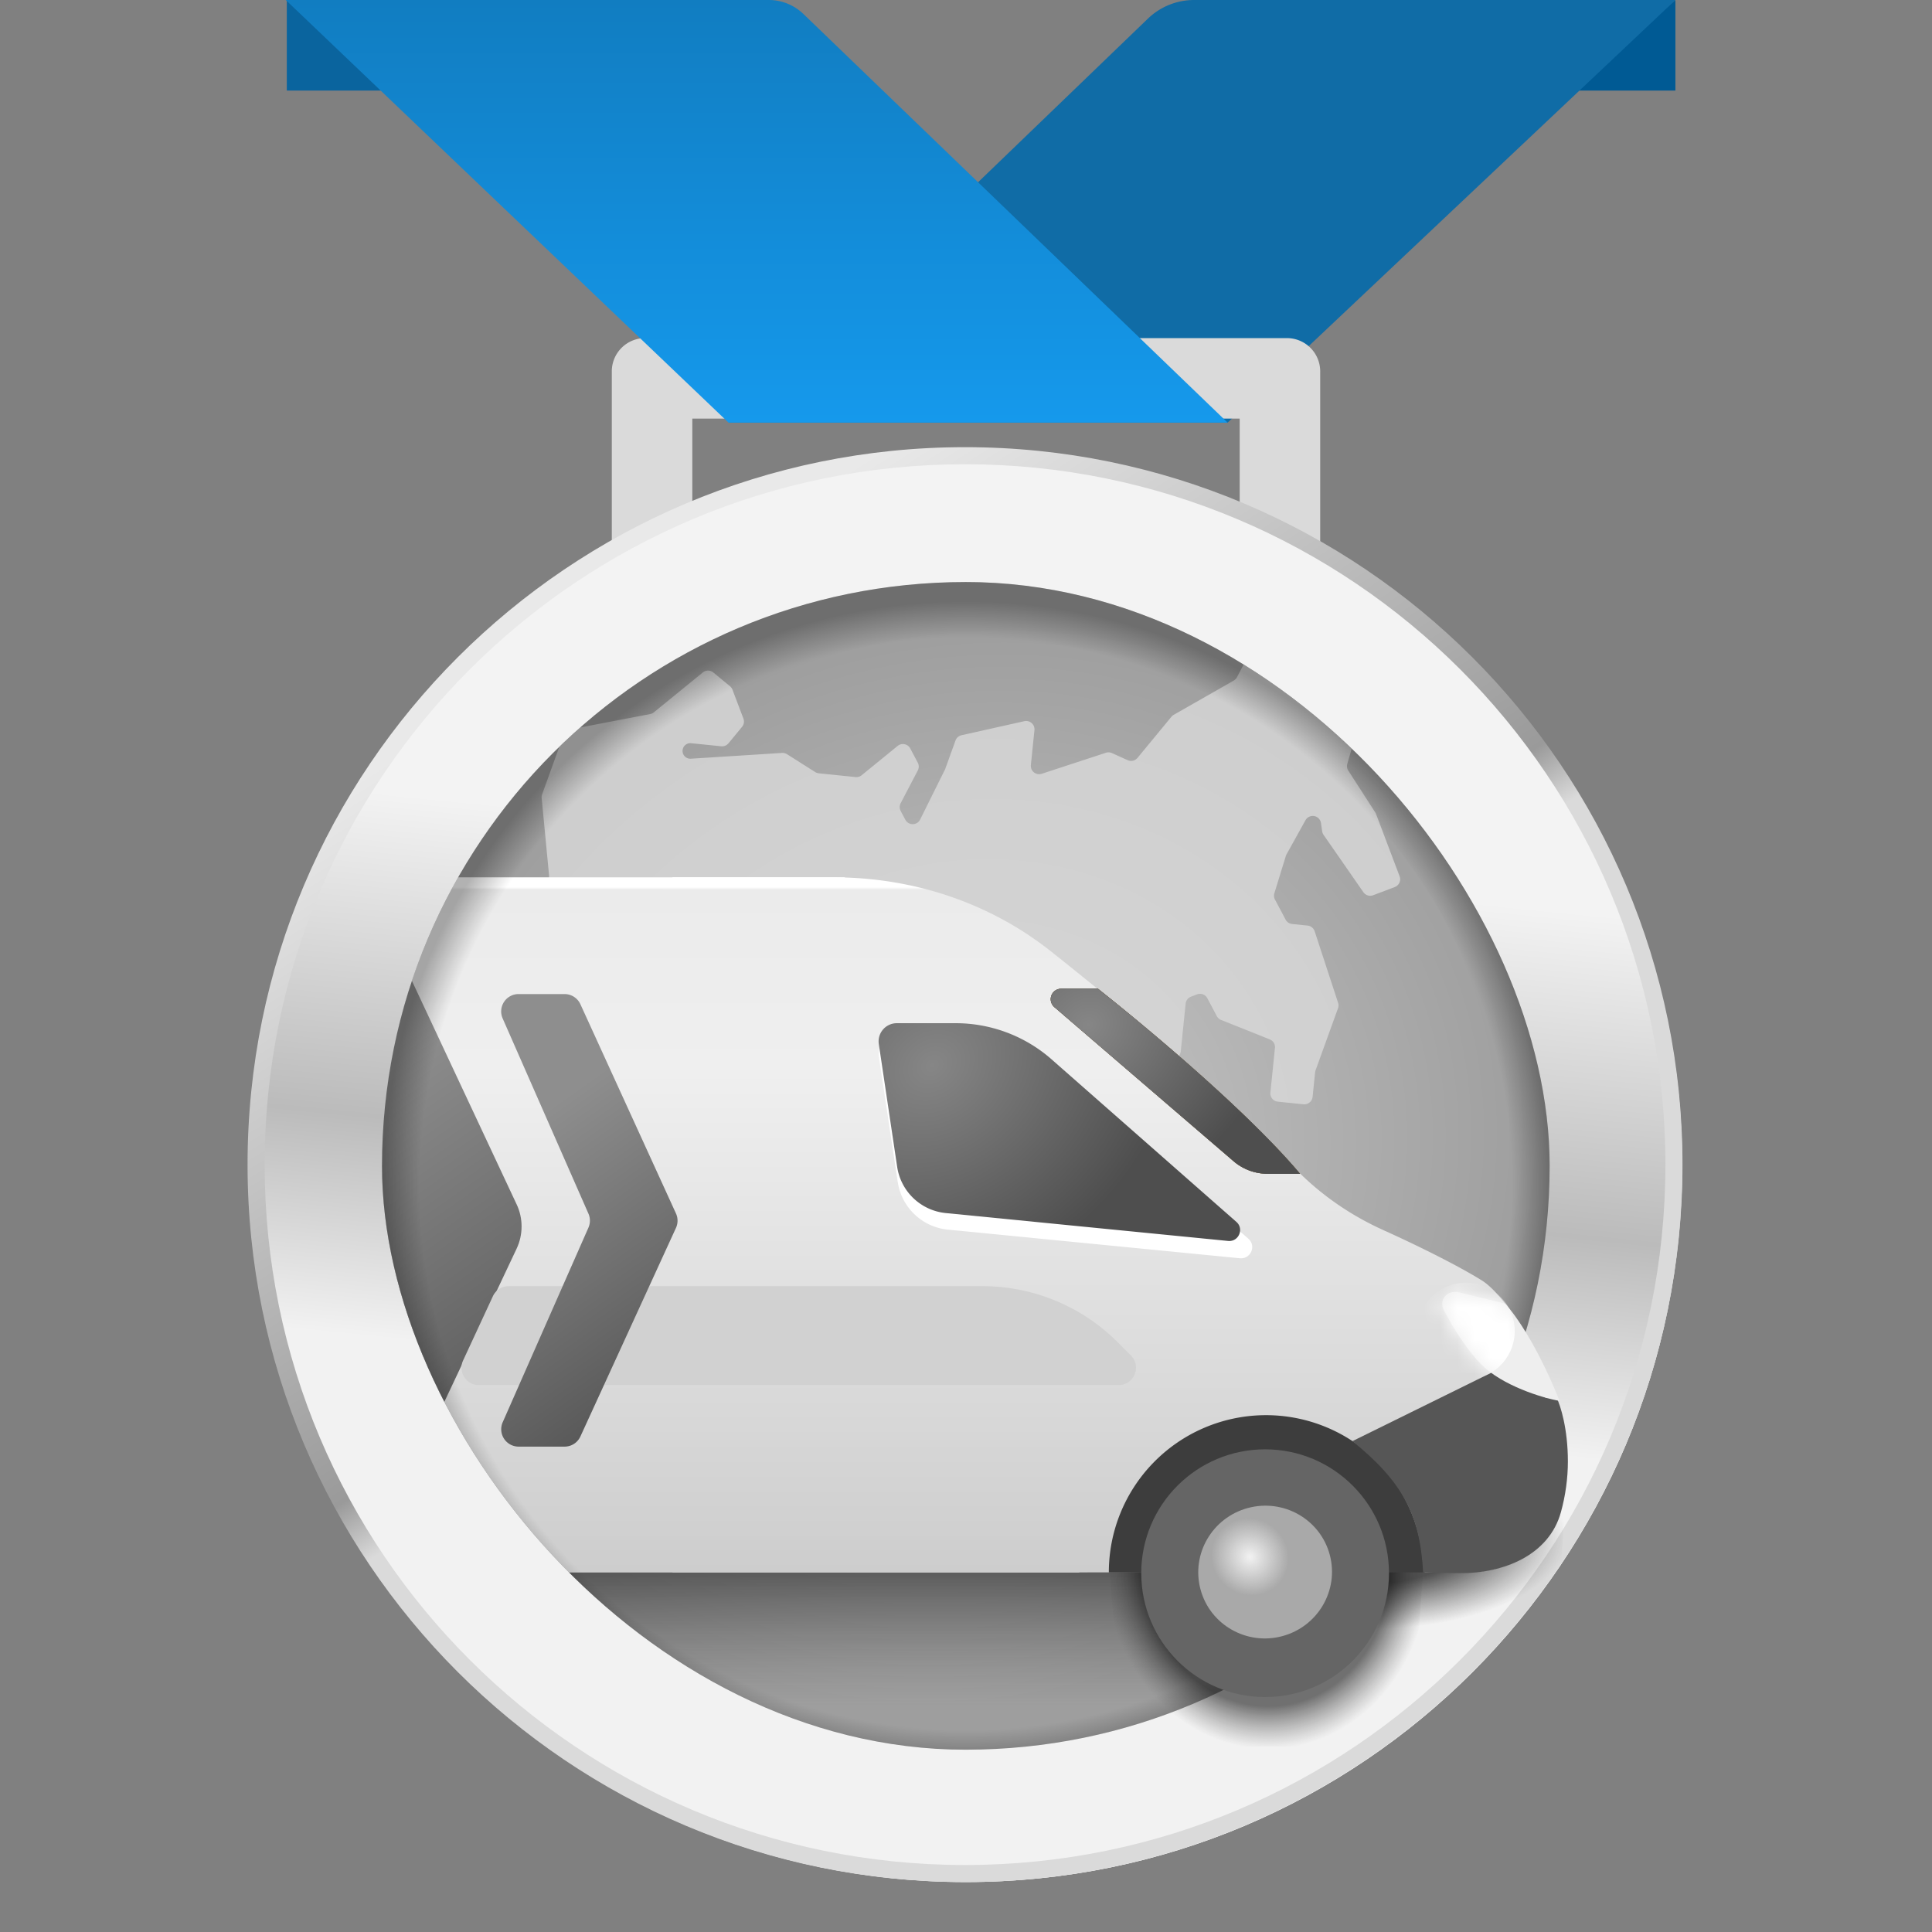
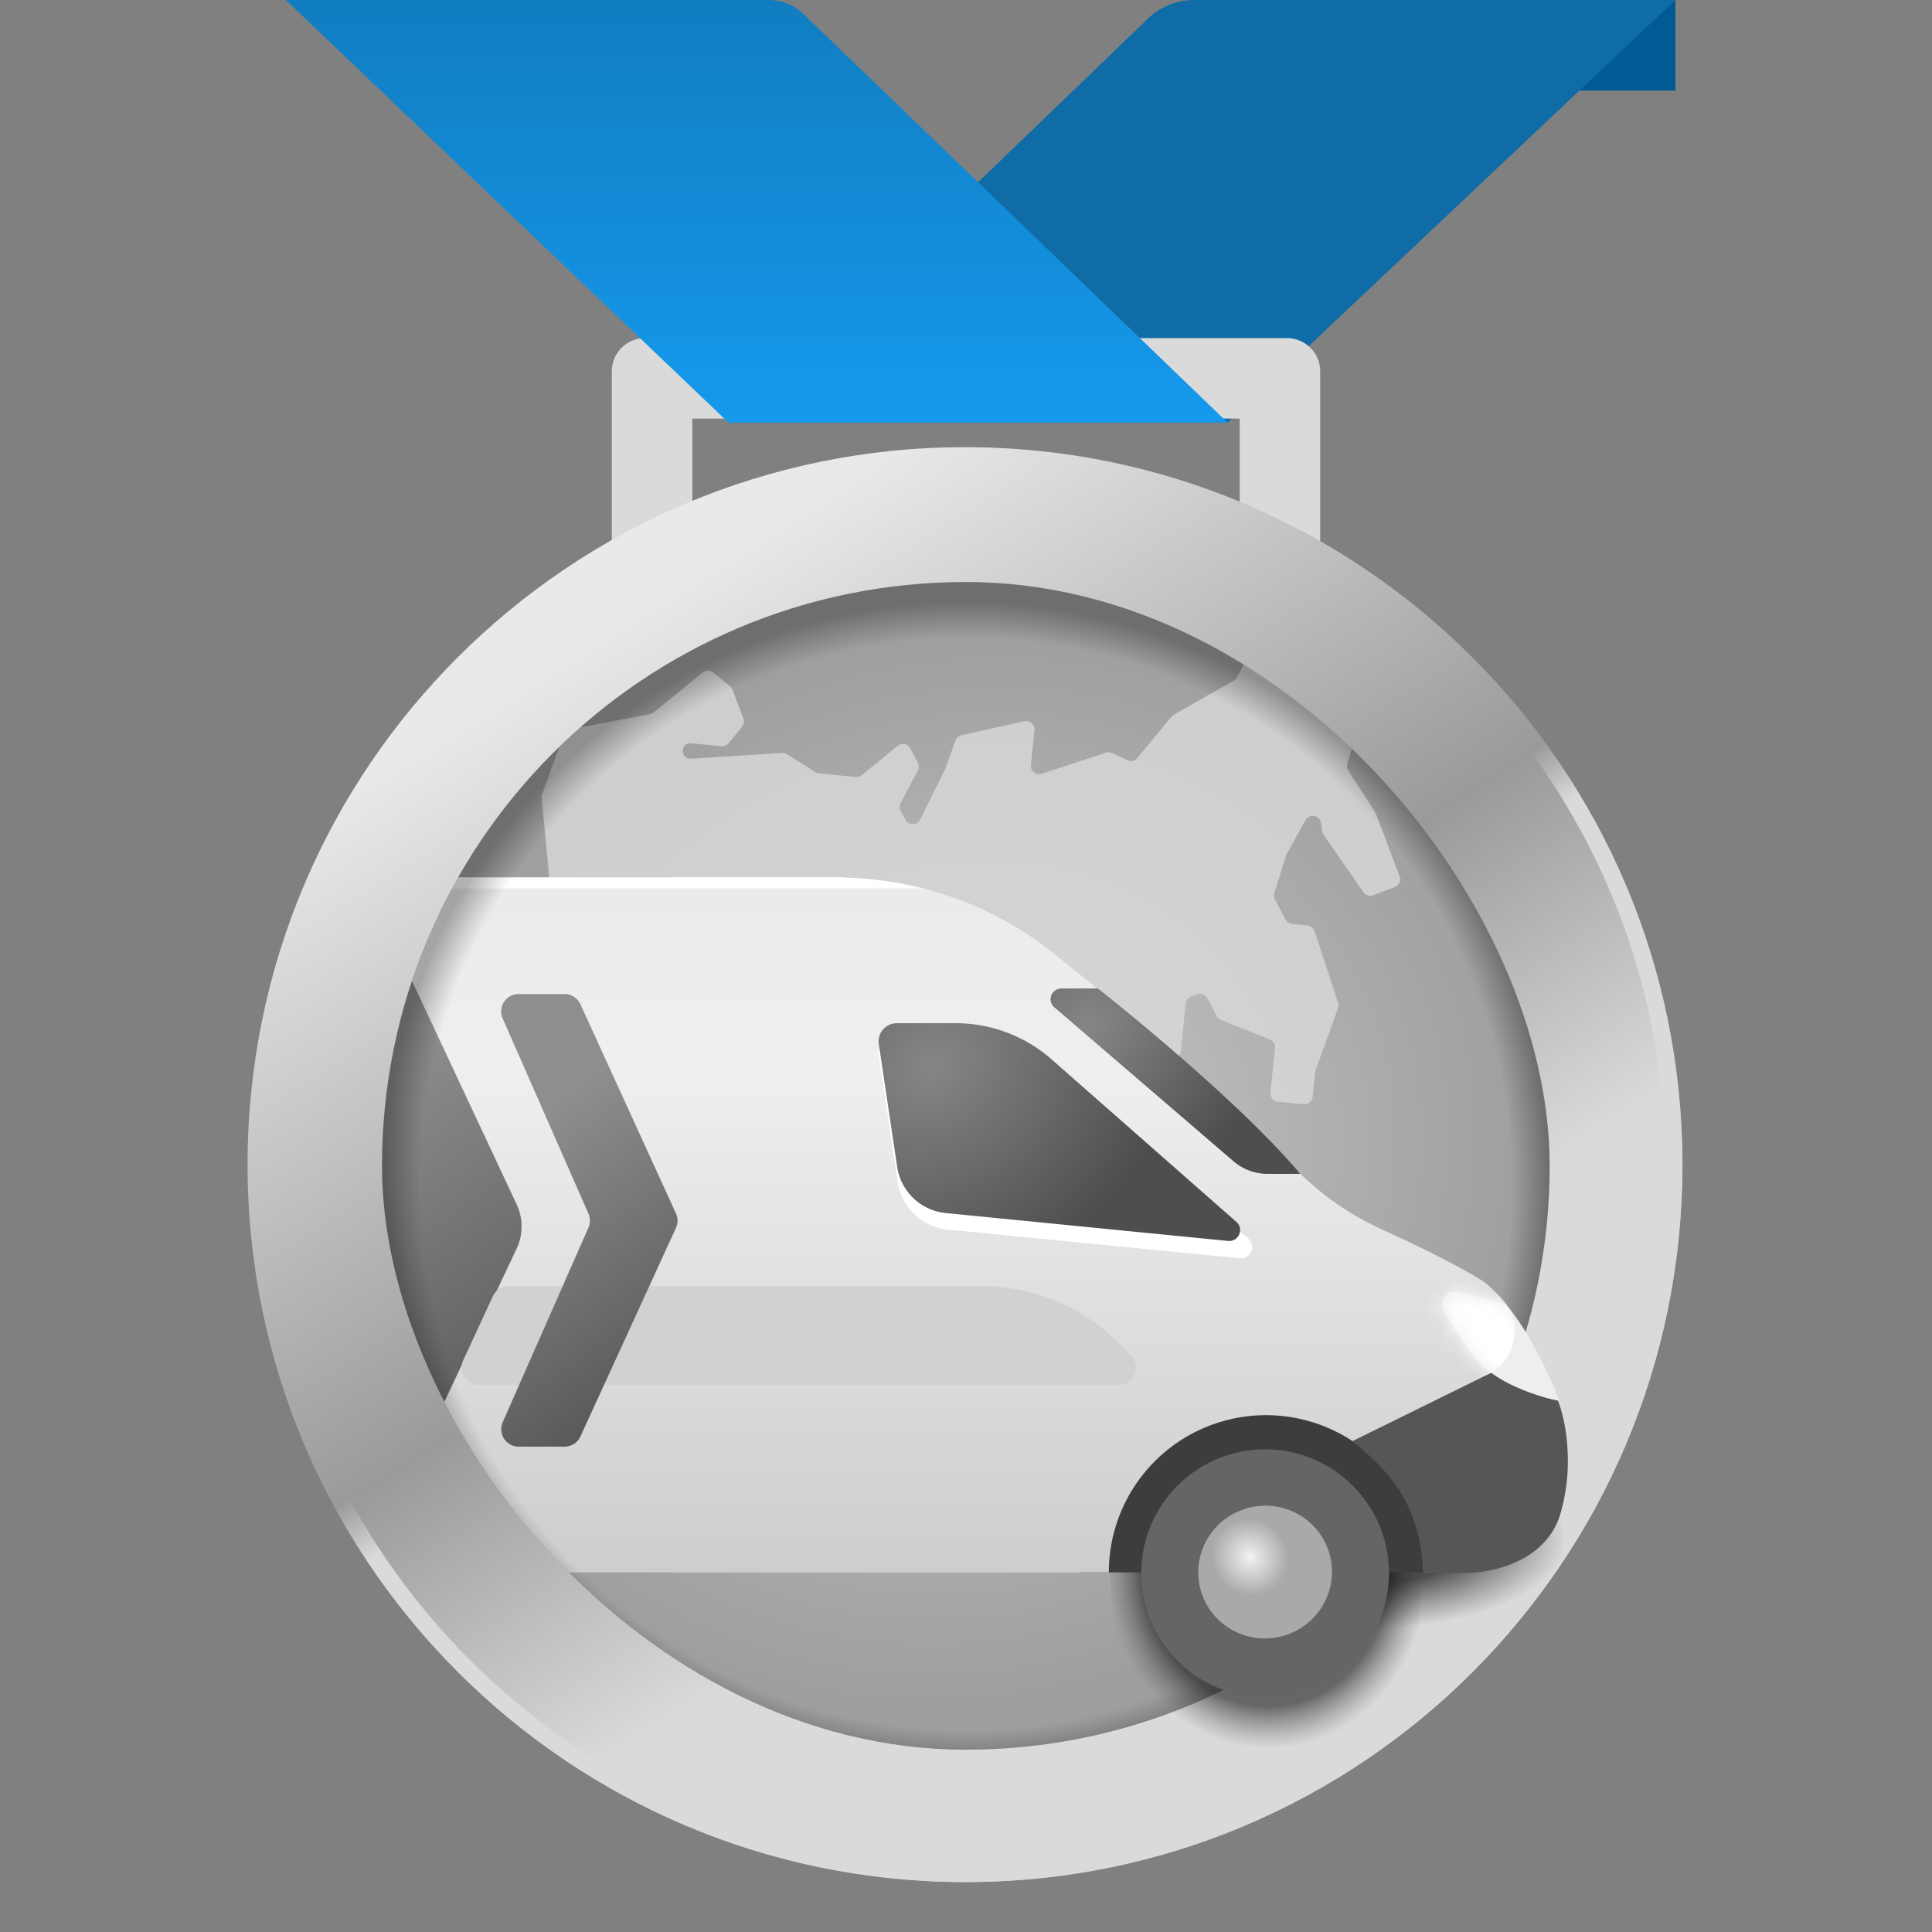
<svg xmlns="http://www.w3.org/2000/svg" width="116" height="116" fill="none">
  <rect width="100%" height="100%" fill="#808080" stroke="none" />
  <path d="M100.594 0 94.25 5.438h6.344V0Z" fill="#005A94" />
  <path d="M43.742 25.375h29.967L100.594 0H71.697a4 4 0 0 0-2.776 1.12l-25.18 24.255Z" fill="#106CA6" />
-   <path d="m17.219 0 6.343 5.438H17.22V0Z" fill="#0A649E" />
  <path d="M79.267 38.907H36.733V22.3a2 2 0 0 1 2-2h38.534a2 2 0 0 1 2 2v16.608Zm-37.7-4.833h32.866v-8.942H41.567v8.942Z" fill="#DADADA" />
  <path d="M73.708 25.375H43.742L17.158 0h28.999a3 3 0 0 1 2.081.84l25.47 24.535Z" fill="url(#a)" />
  <path d="M101 70c0-23.748-19.252-43-43-43S15 46.252 15 70s19.252 43 43 43 43-19.252 43-43Z" fill="url(#b)" />
-   <path d="M101 70c0-23.748-19.252-43-43-43S15 46.252 15 70s19.252 43 43 43 43-19.252 43-43Z" fill="url(#c)" />
  <path fill-rule="evenodd" clip-rule="evenodd" d="M99.993 69.926c0-23.224-18.827-42.052-42.051-42.052-23.225 0-42.052 18.828-42.052 42.052s18.827 42.052 42.052 42.052c23.224 0 42.051-18.828 42.051-42.052ZM57.942 26.849c23.79 0 43.077 19.286 43.077 43.077 0 23.79-19.287 43.077-43.077 43.077-23.791 0-43.078-19.286-43.078-43.077 0-23.79 19.287-43.077 43.078-43.077Z" fill="url(#d)" />
  <g clip-path="url(#e)">
    <path d="M57.99 105.053c19.36 0 35.053-15.694 35.053-35.053 0-19.36-15.694-35.054-35.054-35.054S22.935 50.64 22.935 69.999c0 19.36 15.695 35.054 35.054 35.054Z" fill="url(#f)" />
    <path opacity=".8" d="m28.993 54.6 2.921 7.716a.5.5 0 0 0 .417.32l.399.041a.5.5 0 0 0 .473-.23l1.665-2.624 1.686-3.038a.5.5 0 0 1 .585-.235l1.861.574a.5.5 0 0 1 .32.3l.961 2.538a.5.5 0 0 0 .605.304l1.87-.535a.5.5 0 0 0 .36-.43l.094-.918a.5.5 0 0 1 .264-.391l1.025-.542a.5.5 0 0 1 .621.126l.52.639a.5.5 0 0 0 .338.182l1.463.149a.5.5 0 0 1 .437.388l.147.658a.5.5 0 0 0 .665.359l.018-.007a.5.5 0 0 1 .658.33l.557 1.948a.5.5 0 0 0 .19.269l3.042 2.176a.5.5 0 0 0 .35.09l4.411-.518a.5.5 0 0 0 .12-.03l1.863-.705a.5.5 0 0 1 .408.025l1.94 1.015a.5.5 0 0 0 .548-.055l.701-.571a.5.5 0 0 1 .367-.11l3.272.334a.5.5 0 0 0 .139-.005l3.211-.573a.5.5 0 0 0 .41-.441l.293-2.866a.5.5 0 0 1 .32-.416l.364-.138a.5.5 0 0 1 .619.234l.566 1.071a.5.5 0 0 0 .257.231l2.923 1.168a.5.5 0 0 1 .312.515l-.273 2.676a.5.5 0 0 0 .447.548l1.539.157a.5.5 0 0 0 .548-.447l.15-1.468a.5.5 0 0 1 .027-.12l1.349-3.731a.5.5 0 0 0 .005-.326l-1.407-4.296a.5.5 0 0 0-.424-.342l-.932-.095a.5.5 0 0 1-.39-.264l-.638-1.204a.5.5 0 0 1-.035-.381l.689-2.235a.5.5 0 0 1 .04-.096l1.138-2.05a.5.5 0 0 1 .932.172l.071.493a.5.5 0 0 0 .084.214l2.39 3.441a.5.5 0 0 0 .587.183l1.299-.492a.5.5 0 0 0 .29-.644l-1.417-3.745a.5.5 0 0 0-.048-.094l-1.616-2.506a.5.5 0 0 1-.06-.41l1.438-4.973a.5.5 0 0 0-.123-.489l-2.455-2.51a.5.5 0 0 1-.14-.302l-.192-2.002a.5.5 0 0 0-.447-.45l-2.146-.22a.5.5 0 0 0-.479.756l.575.955a.5.5 0 0 1-.113.645l-1.26 1.027a.499.499 0 0 0-.127.155l-1.157 2.21a.5.5 0 0 1-.196.203l-3.6 2.054c-.052.03-.099.07-.138.116l-2.036 2.469a.5.5 0 0 1-.591.138l-.944-.426a.5.5 0 0 0-.362-.02l-3.853 1.263a.5.5 0 0 1-.653-.526l.129-1.263.085-.83a.5.5 0 0 0-.607-.539l-3.772.844a.5.5 0 0 0-.361.318l-.62 1.717-1.502 3.026a.5.5 0 0 1-.89.011l-.28-.529a.5.5 0 0 1 0-.465l1.029-1.965a.5.5 0 0 0-.001-.466l-.451-.852a.5.5 0 0 0-.758-.154l-2.16 1.76a.5.5 0 0 1-.366.11l-2.211-.226a.5.5 0 0 1-.217-.076l-1.687-1.07a.5.5 0 0 0-.3-.077l-5.473.347a.467.467 0 1 1 .018-.93l1.803.183a.5.5 0 0 0 .437-.179l.814-.987a.5.5 0 0 0 .082-.495l-.657-1.736a.5.5 0 0 0-.15-.208l-.998-.824a.5.5 0 0 0-.634-.002l-2.937 2.392a.5.5 0 0 1-.221.104l-4.821.925a.5.5 0 0 0-.376.321l-1.293 3.579a.5.5 0 0 0-.027.217l.444 4.637a.5.5 0 0 1-.37.532l-3.262.857a.5.5 0 0 0-.34.66Z" fill="#D9D9D9" />
-     <path opacity=".8" d="M27.969 94.408H88.09l-1.52 7.972H29.847l-1.878-7.972Z" fill="url(#g)" />
    <path d="M50.69 52.676H15.74v41.732h49.556c.147-1.245-13.497-41.732-14.606-41.732Z" fill="url(#h)" />
    <path d="M31.02 72.313 24.09 57.52c-1.419-3.03-5.963-2.018-5.963 1.328v29.476c0 3.342 4.534 4.358 5.96 1.336l6.93-14.685c.398-.843.4-1.82.004-2.663Z" fill="url(#i)" />
    <path d="M57.99 105.054c19.36 0 35.053-15.694 35.053-35.054S77.35 34.946 57.99 34.946 22.935 50.64 22.935 70s15.695 35.054 35.054 35.054Z" fill="url(#j)" />
  </g>
  <path d="M69.965 86.857H94.14l-.611 10.98H70.72l-.755-10.98Z" fill="url(#k)" />
  <path opacity=".9" d="M65.928 86.455H85.99l-1.282 18.411H67.513l-1.585-18.411Z" fill="url(#l)" />
  <path d="M87.842 94.408H64.804v-8.624c5.795-1.52 17.614-4.589 18.524-4.72.91-.13 2.347 8.842 4.514 13.344Z" fill="#3D3D3D" />
  <path fill-rule="evenodd" clip-rule="evenodd" d="M40.385 52.677h9.68c4.725 0 9.33 1.506 13.033 4.443 4.53 3.593 10.672 8.697 14.36 12.717 1.574 1.716 3.5 3.075 5.622 4.031 2.218 1 4.53 2.166 5.868 2.996 2.046 1.268 4.941 7.111 4.941 9.72 0 1.315-.133 2.896-.465 4.34-.558 2.427-3.02 3.484-5.51 3.484h-2.371a9.997 9.997 0 0 0-.101-.391 9.437 9.437 0 0 0-18.866.391h-26.19c-10.109-12.074-10.109-29.657 0-41.731Z" fill="url(#m)" />
  <path d="m53.904 70.984-1.139-7.559a1.122 1.122 0 0 1 1.116-1.285h3.65c2.149 0 4.227.76 5.861 2.145l11.553 10.082c.504.427.154 1.244-.506 1.18L56.92 73.83a3.374 3.374 0 0 1-3.015-2.846Z" fill="#fff" />
  <path d="m53.867 70.059-1.102-7.372a1.092 1.092 0 0 1 1.08-1.253h3.531c2.08 0 4.09.741 5.672 2.092l11.179 9.832c.487.416.148 1.213-.49 1.15l-16.952-1.674a3.275 3.275 0 0 1-2.918-2.775Z" fill="url(#n)" />
-   <path d="M63.714 59.365h2.206s8.142 6.383 12.138 11.109h-1.955a3.13 3.13 0 0 1-2.041-.757l-10.756-9.251a.626.626 0 0 1 .408-1.1Z" fill="url(#o)" />
-   <path d="M63.714 59.365h2.206s8.142 6.383 12.138 11.109h-1.955a3.13 3.13 0 0 1-2.041-.757l-10.756-9.251a.626.626 0 0 1 .408-1.1Z" fill="#6E6E6E" />
  <path d="M63.714 59.365h2.206s8.142 6.383 12.138 11.109h-1.955a3.13 3.13 0 0 1-2.041-.757l-10.756-9.251a.626.626 0 0 1 .408-1.1Z" fill="url(#p)" />
  <path d="M63.714 59.365h2.206s8.142 6.383 12.138 11.109h-1.955a3.13 3.13 0 0 1-2.041-.757l-10.756-9.251a.626.626 0 0 1 .408-1.1Z" fill="url(#q)" />
  <path d="m90.123 82.133-8.921 4.395c3.005 2.438 4.056 4.414 4.246 7.882.63.018 1.393.031 2.167.042 2.667.036 5.393-1.084 6.103-3.655.275-.992.42-2.038.42-3.053 0-1.973-.448-3.363-.672-3.811h-.64l-2.703-1.8Z" fill="#565656" />
  <circle cx="75.959" cy="94.457" r="7.437" fill="#656565" />
  <ellipse cx="75.96" cy="94.389" rx="4.017" ry="3.983" transform="rotate(165 75.96 94.389)" fill="#A9A9A9" />
  <ellipse cx="75.05" cy="93.475" rx="2.46" ry="2.44" transform="rotate(165 75.05 93.475)" fill="url(#r)" />
  <path d="m87.62 77.597 2.752.676s1.565 1.603 3.267 5.838c-1.044-.174-3.434-.923-4.686-2.175-.806-.805-1.687-2.166-2.259-3.265-.338-.65.215-1.248.926-1.074Z" fill="#EEE" />
  <path d="M58.99 77.223H30.54c-.406 0-.775.236-.946.604l-1.787 3.853c-.32.691.184 1.482.946 1.482h38.41c.929 0 1.394-1.124.737-1.78l-.797-.798a11.476 11.476 0 0 0-8.115-3.361Z" fill="#D1D1D1" />
  <path fill-rule="evenodd" clip-rule="evenodd" d="M35.33 73.71a1.043 1.043 0 0 0 .001-.841L30.18 61.148a1.043 1.043 0 0 1 .955-1.463h2.764c.408 0 .779.238.949.61l5.738 12.562c.126.276.126.593 0 .868l-5.738 12.523c-.17.371-.54.609-.948.609h-2.763a1.043 1.043 0 0 1-.954-1.464l5.148-11.684Z" fill="url(#s)" />
  <mask id="t" style="mask-type:alpha" maskUnits="userSpaceOnUse" x="86" y="77" width="8" height="8">
    <path d="m87.686 77.614 2.686.66s1.565 1.603 3.267 5.838c-1.044-.174-3.434-.923-4.686-2.175-.79-.79-1.655-2.117-2.227-3.205-.356-.676.218-1.3.96-1.118Z" fill="#DFDFDF" />
  </mask>
  <g mask="url(#t)">
    <ellipse cx="88.013" cy="79.928" rx="2.937" ry="2.913" transform="rotate(165 88.013 79.928)" fill="#fff" />
  </g>
  <defs>
    <linearGradient id="a" x1="45.433" y1="0" x2="45.433" y2="25.375" gradientUnits="userSpaceOnUse">
      <stop stop-color="#117DC1" />
      <stop offset="1" stop-color="#1599EC" />
    </linearGradient>
    <linearGradient id="b" x1="40.171" y1="27" x2="105.195" y2="129.78" gradientUnits="userSpaceOnUse">
      <stop offset=".057" stop-color="#E9E9E9" />
      <stop offset=".354" stop-color="#9A9A9A" />
      <stop offset=".531" stop-color="#DADADA" />
    </linearGradient>
    <linearGradient id="c" x1="61.613" y1="26.994" x2="52.055" y2="122.251" gradientUnits="userSpaceOnUse">
      <stop offset=".254" stop-color="#F3F3F3" />
      <stop offset=".457" stop-color="#BBB" />
      <stop offset=".595" stop-color="#F2F2F2" />
    </linearGradient>
    <linearGradient id="d" x1="40.08" y1="26.849" x2="105.221" y2="129.814" gradientUnits="userSpaceOnUse">
      <stop offset=".057" stop-color="#E9E9E9" />
      <stop offset=".354" stop-color="#9A9A9A" />
      <stop offset=".385" stop-color="#DADADA" />
    </linearGradient>
    <linearGradient id="g" x1="58.03" y1="94.408" x2="58.03" y2="102.38" gradientUnits="userSpaceOnUse">
      <stop stop-color="#131313" stop-opacity=".64" />
      <stop offset="1" stop-color="#4E4E4E" stop-opacity="0" />
    </linearGradient>
    <linearGradient id="h" x1="33.005" y1="52.676" x2="33.005" y2="94.408" gradientUnits="userSpaceOnUse">
      <stop offset=".014" stop-color="#fff" />
      <stop offset=".018" stop-color="#EBEBEB" />
      <stop offset=".279" stop-color="#EFEFEF" />
      <stop offset="1" stop-color="#CDCDCD" />
    </linearGradient>
    <linearGradient id="i" x1="26.973" y1="88.206" x2="13.983" y2="69.613" gradientUnits="userSpaceOnUse">
      <stop stop-color="#5A5A5A" />
      <stop offset="1" stop-color="#8E8E8E" />
    </linearGradient>
    <linearGradient id="m" x1="54.085" y1="52.677" x2="54.085" y2="94.408" gradientUnits="userSpaceOnUse">
      <stop offset=".014" stop-color="#fff" />
      <stop offset=".018" stop-color="#EBEBEB" />
      <stop offset=".279" stop-color="#EFEFEF" />
      <stop offset="1" stop-color="#CDCDCD" />
    </linearGradient>
    <linearGradient id="o" x1="63.255" y1="63.335" x2="73.763" y2="71.529" gradientUnits="userSpaceOnUse">
      <stop stop-color="#B87611" />
      <stop offset="1" stop-color="#E29827" />
    </linearGradient>
    <linearGradient id="p" x1="70.572" y1="59.365" x2="70.572" y2="70.474" gradientUnits="userSpaceOnUse">
      <stop stop-color="#4E4E4E" />
      <stop offset="1" stop-color="#6E6E6E" />
    </linearGradient>
    <linearGradient id="s" x1="37.426" y1="84.384" x2="27.503" y2="70.386" gradientUnits="userSpaceOnUse">
      <stop stop-color="#5A5A5A" />
      <stop offset="1" stop-color="#8E8E8E" />
    </linearGradient>
    <radialGradient id="f" cx="0" cy="0" r="1" gradientUnits="userSpaceOnUse" gradientTransform="matrix(-14.374 -31.806 34.95 -15.795 57.99 70)">
      <stop stop-color="#CBCBCB" />
      <stop offset=".913" stop-color="#9E9E9E" />
    </radialGradient>
    <radialGradient id="j" cx="0" cy="0" r="1" gradientUnits="userSpaceOnUse" gradientTransform="matrix(0 34.88 -35.148 0 57.99 71.081)">
      <stop offset=".938" stop-opacity="0" />
      <stop offset="1" stop-opacity=".3" />
    </radialGradient>
    <radialGradient id="k" cx="0" cy="0" r="1" gradientUnits="userSpaceOnUse" gradientTransform="matrix(0 5.49 -12.088 0 82.052 92.347)">
      <stop offset=".503" stop-color="#323232" stop-opacity=".84" />
      <stop offset="1" stop-color="#4E4E4E" stop-opacity="0" />
    </radialGradient>
    <radialGradient id="l" cx="0" cy="0" r="1" gradientUnits="userSpaceOnUse" gradientTransform="matrix(.845 16.639 -14.747 .749 76.046 94.008)">
      <stop offset=".505" stop-color="#131313" stop-opacity=".65" />
      <stop offset=".66" stop-color="#4E4E4E" stop-opacity="0" />
    </radialGradient>
    <radialGradient id="n" cx="0" cy="0" r="1" gradientUnits="userSpaceOnUse" gradientTransform="matrix(7.629 10.516 -12.789 9.278 55.977 63.996)">
      <stop stop-color="#868686" />
      <stop offset="1" stop-color="#4E4E4E" />
    </radialGradient>
    <radialGradient id="q" cx="0" cy="0" r="1" gradientUnits="userSpaceOnUse" gradientTransform="rotate(59.498 -21.185 87.908) scale(10.367 11.6)">
      <stop stop-color="#868686" />
      <stop offset="1" stop-color="#4E4E4E" />
    </radialGradient>
    <radialGradient id="r" cx="0" cy="0" r="1" gradientUnits="userSpaceOnUse" gradientTransform="matrix(1.189 2.06 -1.97 1.137 75.05 93.475)">
      <stop stop-color="#F2F2F2" />
      <stop offset="1" stop-color="#F2F2F2" stop-opacity="0" />
    </radialGradient>
    <clipPath id="e">
      <rect x="22.935" y="34.946" width="70.109" height="70.109" rx="35.054" fill="#fff" />
    </clipPath>
  </defs>
</svg>